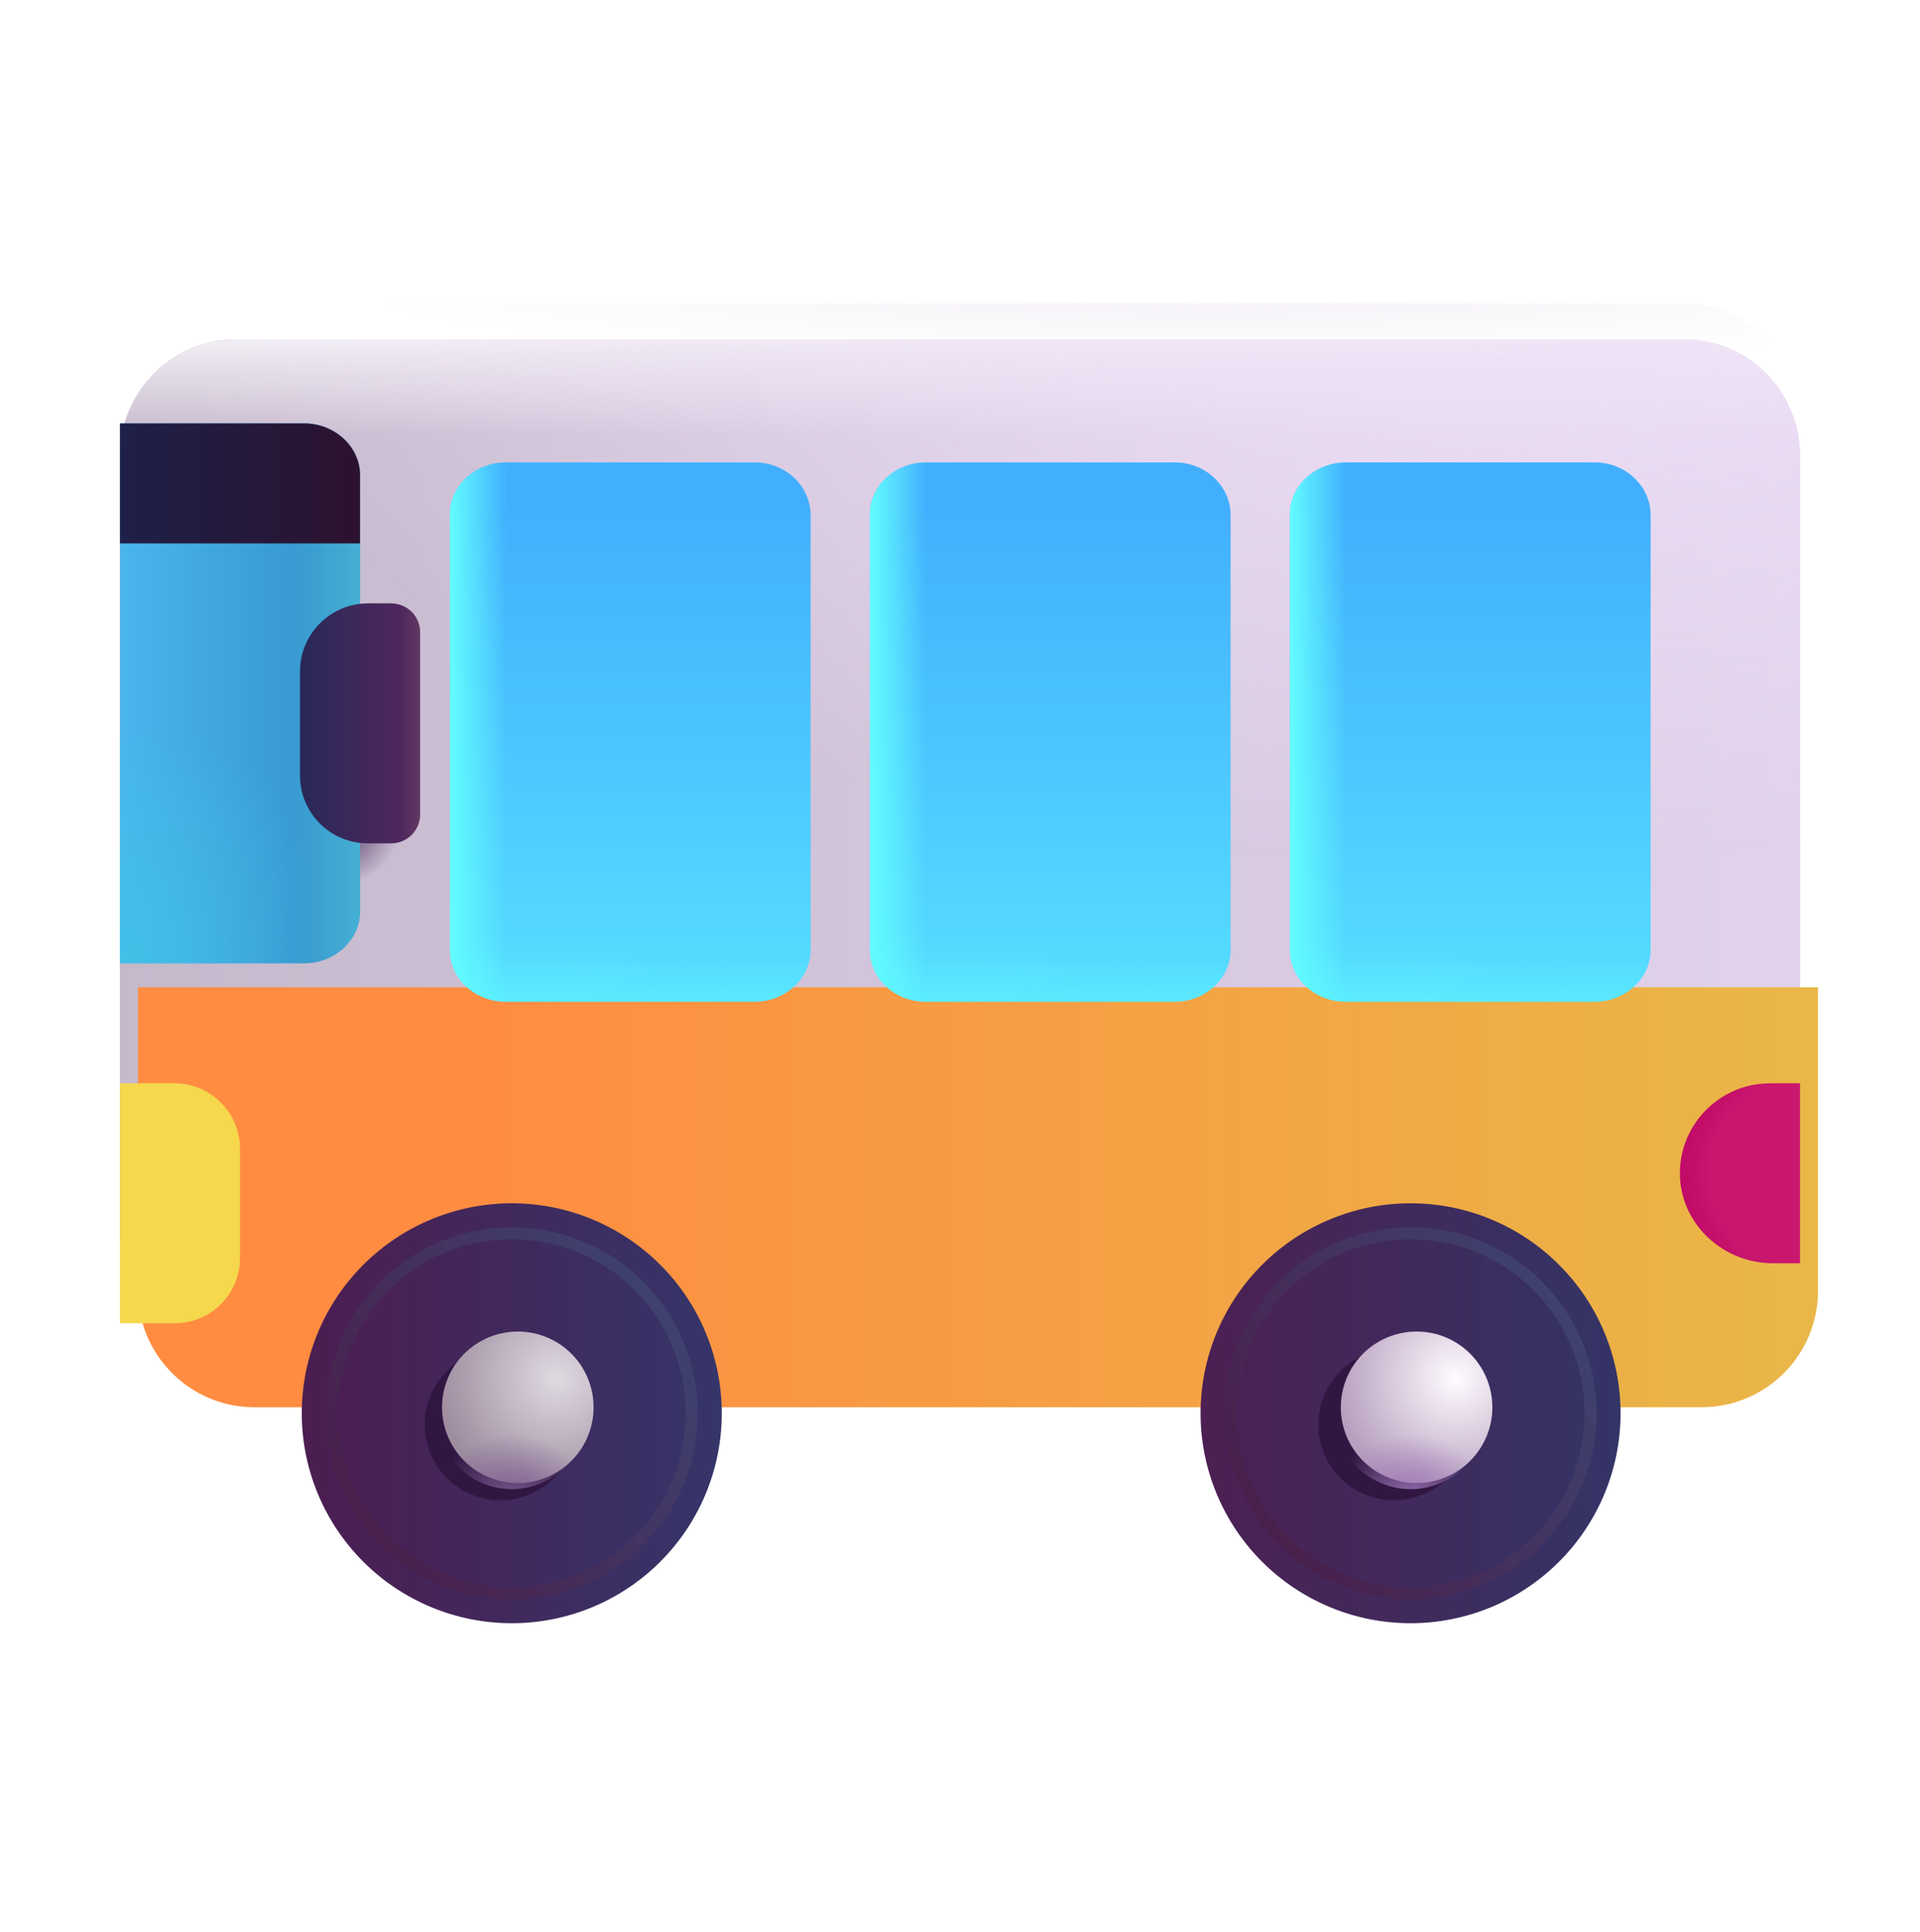
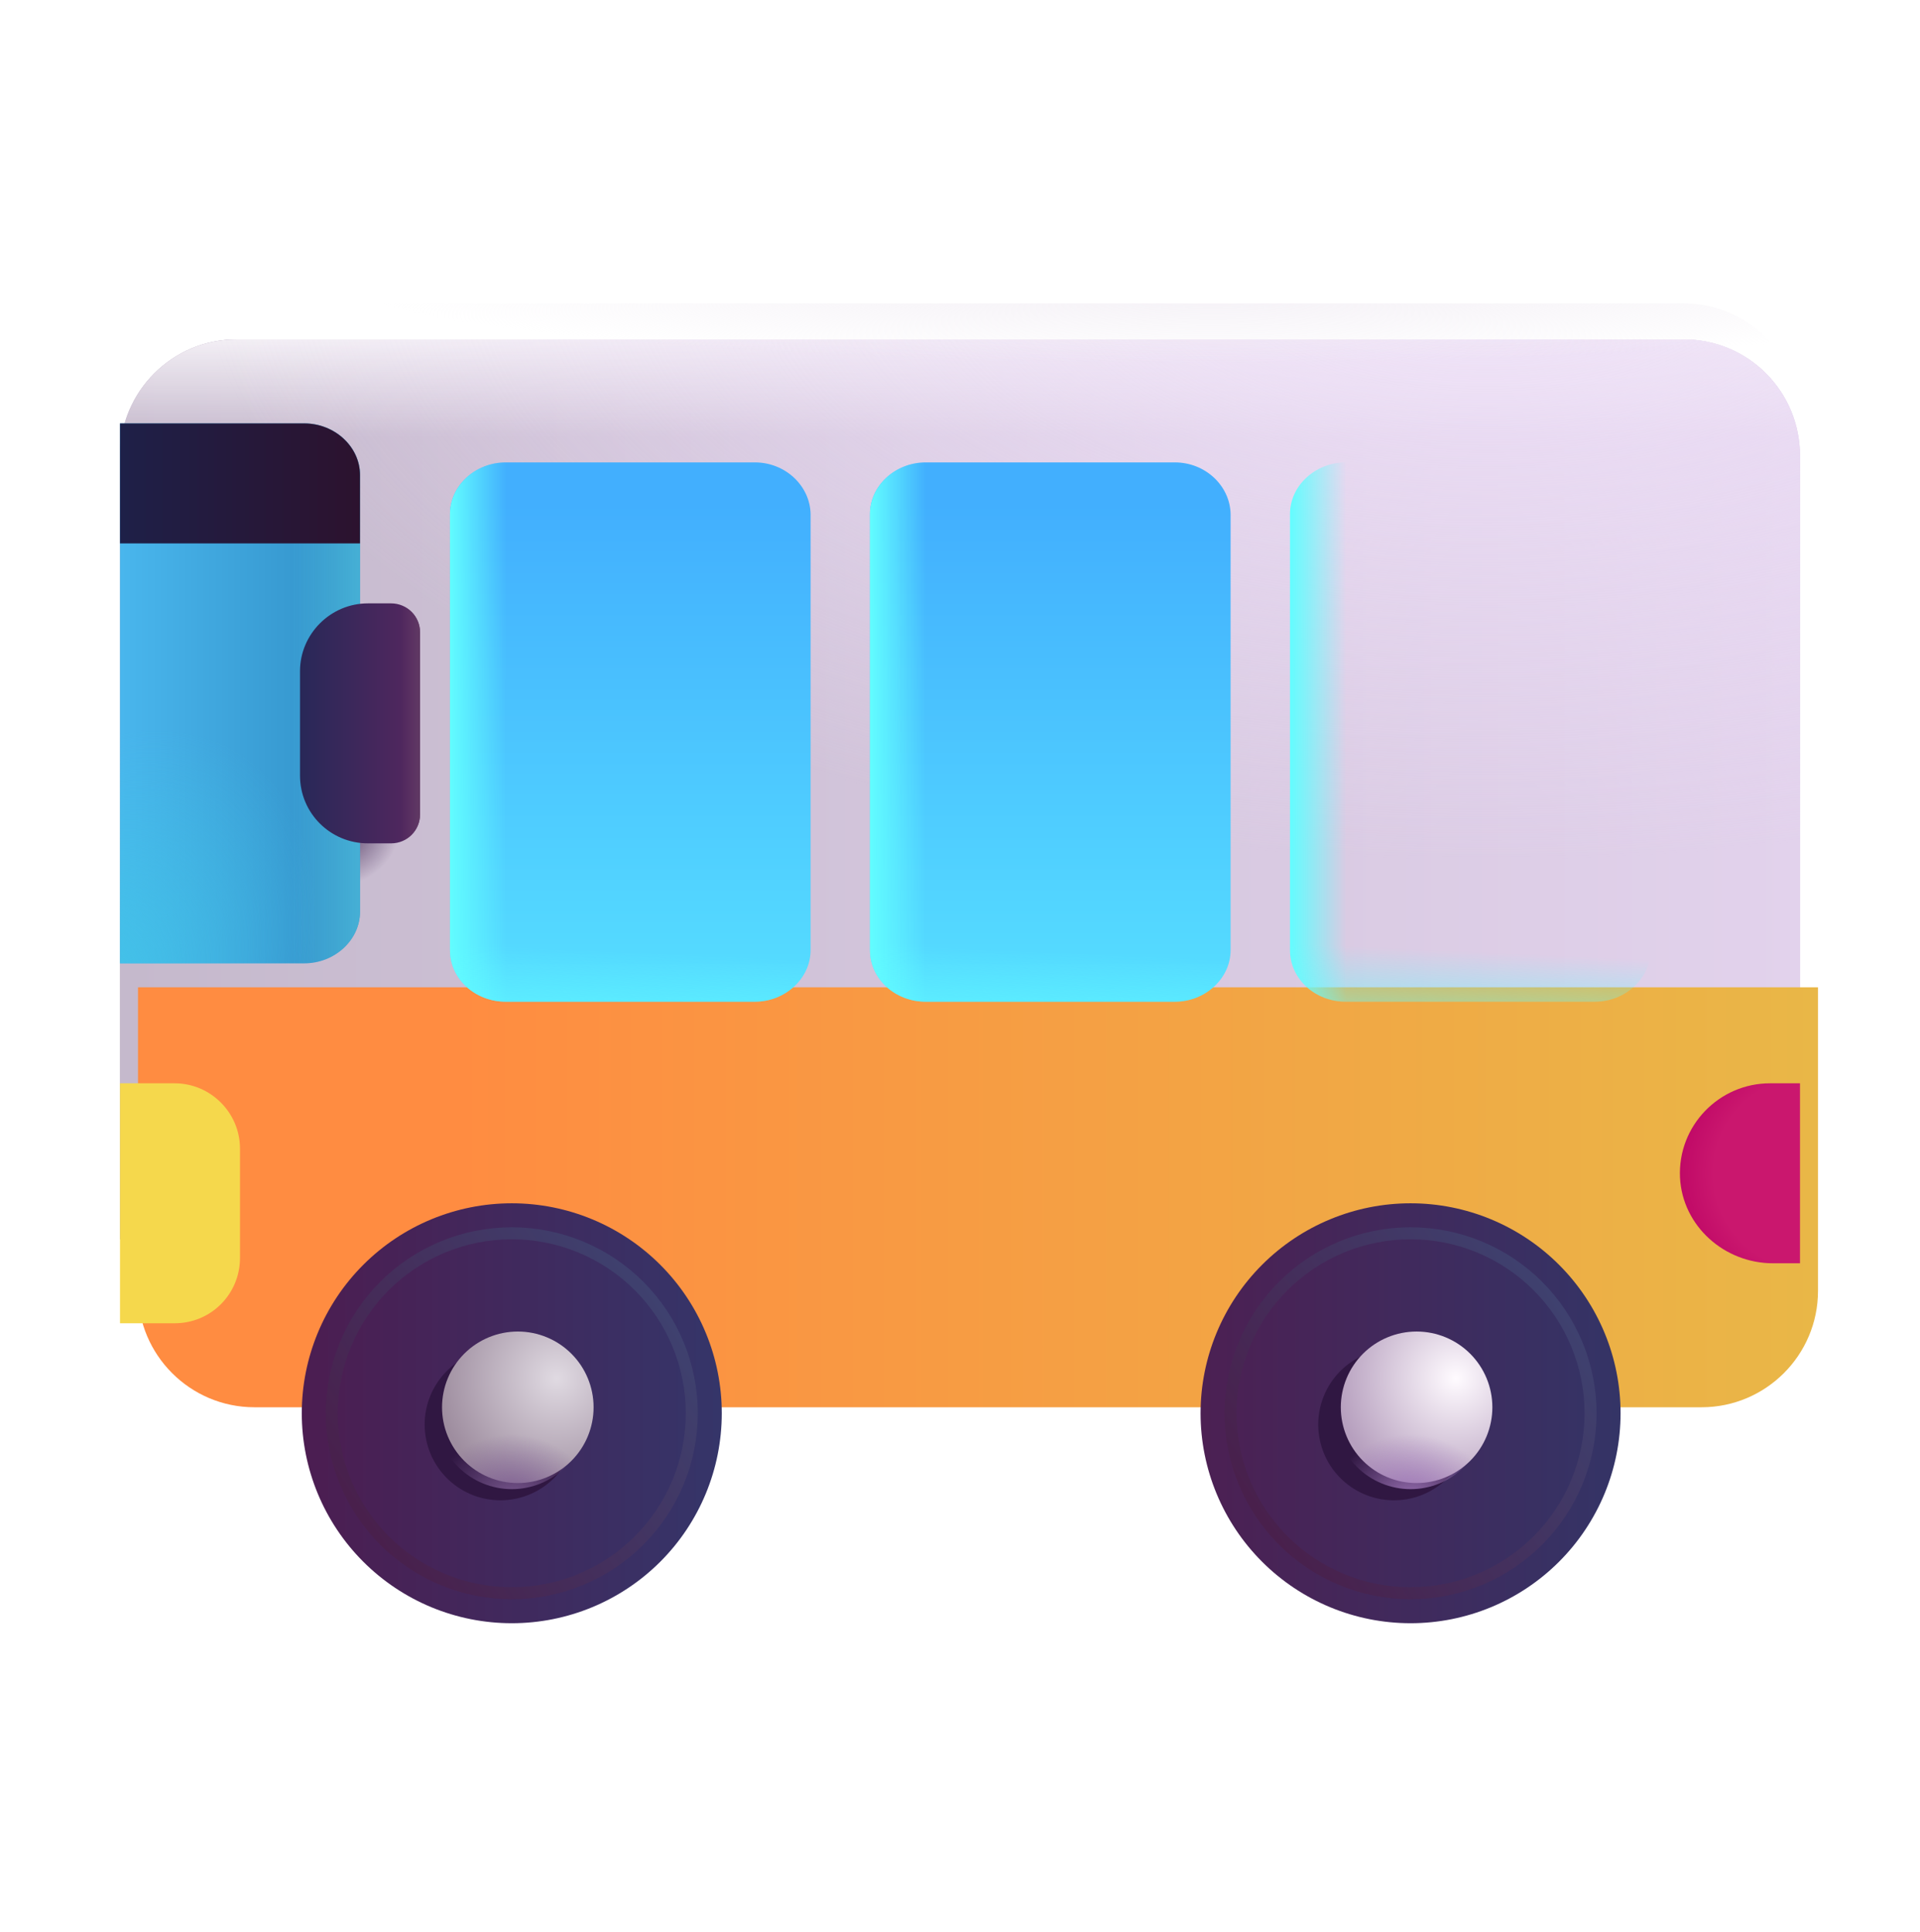
<svg xmlns="http://www.w3.org/2000/svg" width="160" height="161" viewBox="0 0 160 161" fill="none">
  <g filter="url(#filter0_ii_431_51424)">
    <path d="M150 34.989V100.289H10V34.989C10 29.639 14.35 25.289 19.7 25.289H140.3C145.7 25.289 150 29.639 150 34.989Z" fill="url(#paint0_linear_431_51424)" />
  </g>
  <g filter="url(#filter1_ii_431_51424)">
    <path d="M150 34.989V100.289H10V34.989C10 29.639 14.35 25.289 19.7 25.289H140.3C145.7 25.289 150 29.639 150 34.989Z" fill="url(#paint1_linear_431_51424)" />
    <path d="M150 34.989V100.289H10V34.989C10 29.639 14.35 25.289 19.7 25.289H140.3C145.7 25.289 150 29.639 150 34.989Z" fill="url(#paint2_linear_431_51424)" />
    <path d="M150 34.989V100.289H10V34.989C10 29.639 14.35 25.289 19.7 25.289H140.3C145.7 25.289 150 29.639 150 34.989Z" fill="url(#paint3_radial_431_51424)" />
  </g>
  <path d="M150 34.989V100.289H10V34.989C10 29.639 14.35 25.289 19.7 25.289H140.3C145.7 25.289 150 29.639 150 34.989Z" fill="url(#paint4_radial_431_51424)" />
  <path d="M150 34.989V100.289H10V34.989C10 29.639 14.35 25.289 19.7 25.289H140.3C145.7 25.289 150 29.639 150 34.989Z" fill="url(#paint5_radial_431_51424)" />
  <g filter="url(#filter2_i_431_51424)">
    <path d="M150 85.289V110.589C150 115.939 145.65 120.289 140.3 120.289H19.7C14.35 120.289 10 115.939 10 110.589V85.289H150Z" fill="url(#paint6_linear_431_51424)" />
  </g>
  <path d="M30 39.589V75.989C30 78.339 27.9 80.289 25.35 80.289H10V35.289H25.35C27.9 35.289 30 37.239 30 39.589Z" fill="url(#paint7_linear_431_51424)" />
  <path d="M30 39.589V75.989C30 78.339 27.9 80.289 25.35 80.289H10V35.289H25.35C27.9 35.289 30 37.239 30 39.589Z" fill="url(#paint8_linear_431_51424)" />
  <path d="M30 39.589V75.989C30 78.339 27.9 80.289 25.35 80.289H10V35.289H25.35C27.9 35.289 30 37.239 30 39.589Z" fill="url(#paint9_radial_431_51424)" />
  <g filter="url(#filter3_i_431_51424)">
    <path d="M65.4 35.289H44.65C42.1 35.289 40 37.239 40 39.589V75.939C40 78.339 42.1 80.239 44.65 80.239H65.4C67.95 80.239 70.05 78.289 70.05 75.939V39.589C70 37.239 67.95 35.289 65.4 35.289Z" fill="url(#paint10_linear_431_51424)" />
    <path d="M65.4 35.289H44.65C42.1 35.289 40 37.239 40 39.589V75.939C40 78.339 42.1 80.239 44.65 80.239H65.4C67.95 80.239 70.05 78.289 70.05 75.939V39.589C70 37.239 67.95 35.289 65.4 35.289Z" fill="url(#paint11_linear_431_51424)" />
    <path d="M65.4 35.289H44.65C42.1 35.289 40 37.239 40 39.589V75.939C40 78.339 42.1 80.239 44.65 80.239H65.4C67.95 80.239 70.05 78.289 70.05 75.939V39.589C70 37.239 67.95 35.289 65.4 35.289Z" fill="url(#paint12_linear_431_51424)" />
  </g>
  <g filter="url(#filter4_i_431_51424)">
    <path d="M100.4 35.289H79.65C77.1 35.289 75 37.239 75 39.589V75.939C75 78.339 77.1 80.239 79.65 80.239H100.4C102.95 80.239 105.05 78.289 105.05 75.939V39.589C105 37.239 102.95 35.289 100.4 35.289Z" fill="url(#paint13_linear_431_51424)" />
    <path d="M100.4 35.289H79.65C77.1 35.289 75 37.239 75 39.589V75.939C75 78.339 77.1 80.239 79.65 80.239H100.4C102.95 80.239 105.05 78.289 105.05 75.939V39.589C105 37.239 102.95 35.289 100.4 35.289Z" fill="url(#paint14_linear_431_51424)" />
    <path d="M100.4 35.289H79.65C77.1 35.289 75 37.239 75 39.589V75.939C75 78.339 77.1 80.239 79.65 80.239H100.4C102.95 80.239 105.05 78.289 105.05 75.939V39.589C105 37.239 102.95 35.289 100.4 35.289Z" fill="url(#paint15_linear_431_51424)" />
  </g>
  <g filter="url(#filter5_i_431_51424)">
-     <path d="M135.4 35.289H114.65C112.1 35.289 110 37.239 110 39.589V75.939C110 78.339 112.1 80.239 114.65 80.239H135.4C137.95 80.239 140.05 78.289 140.05 75.939V39.589C140 37.239 137.95 35.289 135.4 35.289Z" fill="url(#paint16_linear_431_51424)" />
    <path d="M135.4 35.289H114.65C112.1 35.289 110 37.239 110 39.589V75.939C110 78.339 112.1 80.239 114.65 80.239H135.4C137.95 80.239 140.05 78.289 140.05 75.939V39.589C140 37.239 137.95 35.289 135.4 35.289Z" fill="url(#paint17_linear_431_51424)" />
    <path d="M135.4 35.289H114.65C112.1 35.289 110 37.239 110 39.589V75.939C110 78.339 112.1 80.239 114.65 80.239H135.4C137.95 80.239 140.05 78.289 140.05 75.939V39.589C140 37.239 137.95 35.289 135.4 35.289Z" fill="url(#paint18_linear_431_51424)" />
  </g>
  <g filter="url(#filter6_i_431_51424)">
    <path d="M30.65 70.289H32.6C33.95 70.289 35 69.189 35 67.889V52.689C35 52.053 34.747 51.442 34.297 50.992C33.847 50.542 33.236 50.289 32.6 50.289H30.65C27.55 50.289 25 52.839 25 55.939V64.639C25 67.789 27.55 70.289 30.65 70.289Z" fill="url(#paint19_linear_431_51424)" />
    <path d="M30.65 70.289H32.6C33.95 70.289 35 69.189 35 67.889V52.689C35 52.053 34.747 51.442 34.297 50.992C33.847 50.542 33.236 50.289 32.6 50.289H30.65C27.55 50.289 25 52.839 25 55.939V64.639C25 67.789 27.55 70.289 30.65 70.289Z" fill="url(#paint20_linear_431_51424)" />
  </g>
  <path d="M25.35 35.289H10V45.289H30V39.589C30 37.239 27.9 35.289 25.35 35.289Z" fill="url(#paint21_linear_431_51424)" />
  <path d="M150 90.289H147.5C143.25 90.289 139.8 93.839 140 98.139C140.2 102.189 143.7 105.289 147.75 105.289H150V90.289Z" fill="url(#paint22_radial_431_51424)" />
  <path d="M14.55 110.289H10V90.289H14.55C17.55 90.289 20 92.739 20 95.739V104.839C20 107.839 17.6 110.289 14.55 110.289Z" fill="#F5D84C" />
  <g filter="url(#filter7_i_431_51424)">
    <path d="M42.648 135.289C47.29 135.289 51.741 133.445 55.023 130.163C58.305 126.882 60.148 122.43 60.148 117.789C60.148 113.148 58.305 108.697 55.023 105.415C51.741 102.133 47.29 100.289 42.648 100.289C38.007 100.289 33.556 102.133 30.274 105.415C26.992 108.697 25.148 113.148 25.148 117.789C25.148 122.43 26.992 126.882 30.274 130.163C33.556 133.445 38.007 135.289 42.648 135.289Z" fill="url(#paint23_linear_431_51424)" />
  </g>
  <g filter="url(#filter8_f_431_51424)">
    <path d="M41.524 125.042C42.368 125.065 43.208 124.92 43.995 124.613C44.781 124.307 45.498 123.845 46.104 123.257C46.709 122.668 47.19 121.964 47.519 121.187C47.847 120.409 48.017 119.573 48.017 118.729C48.017 117.885 47.847 117.049 47.519 116.271C47.19 115.494 46.709 114.79 46.104 114.201C45.498 113.613 44.781 113.152 43.995 112.845C43.208 112.539 42.368 112.393 41.524 112.417C39.881 112.463 38.32 113.148 37.174 114.327C36.028 115.506 35.387 117.085 35.387 118.729C35.387 120.373 36.028 121.952 37.174 123.131C38.32 124.31 39.881 124.995 41.524 125.042Z" fill="#301742" />
  </g>
  <g filter="url(#filter9_f_431_51424)">
    <path d="M42.648 132.789C44.618 132.789 46.569 132.401 48.389 131.647C50.209 130.893 51.862 129.789 53.255 128.396C54.648 127.003 55.753 125.349 56.507 123.529C57.26 121.709 57.648 119.759 57.648 117.789C57.648 115.819 57.26 113.869 56.507 112.049C55.753 110.229 54.648 108.575 53.255 107.182C51.862 105.79 50.209 104.685 48.389 103.931C46.569 103.177 44.618 102.789 42.648 102.789C38.67 102.789 34.855 104.369 32.042 107.182C29.229 109.996 27.648 113.811 27.648 117.789C27.648 121.767 29.229 125.583 32.042 128.396C34.855 131.209 38.67 132.789 42.648 132.789Z" stroke="url(#paint24_linear_431_51424)" />
  </g>
  <g filter="url(#filter10_i_431_51424)">
    <path d="M42.651 124.107C44.326 124.107 45.932 123.441 47.116 122.257C48.301 121.073 48.966 119.466 48.966 117.792C48.966 116.117 48.301 114.51 47.116 113.326C45.932 112.142 44.326 111.477 42.651 111.477C40.976 111.477 39.37 112.142 38.186 113.326C37.001 114.51 36.336 116.117 36.336 117.792C36.336 119.466 37.001 121.073 38.186 122.257C39.37 123.441 40.976 124.107 42.651 124.107Z" fill="url(#paint25_radial_431_51424)" />
  </g>
  <path d="M42.651 124.114C44.326 124.114 45.932 123.449 47.116 122.265C48.301 121.08 48.966 119.474 48.966 117.799C48.966 116.125 48.301 114.518 47.116 113.334C45.932 112.15 44.326 111.484 42.651 111.484C40.976 111.484 39.37 112.15 38.186 113.334C37.001 114.518 36.336 116.125 36.336 117.799C36.336 119.474 37.001 121.08 38.186 122.265C39.37 123.449 40.976 124.114 42.651 124.114Z" fill="url(#paint26_radial_431_51424)" />
  <g filter="url(#filter11_i_431_51424)">
    <path d="M117.547 135.289C122.188 135.289 126.639 133.445 129.921 130.163C133.203 126.882 135.047 122.43 135.047 117.789C135.047 113.148 133.203 108.697 129.921 105.415C126.639 102.133 122.188 100.289 117.547 100.289C112.906 100.289 108.454 102.133 105.173 105.415C101.891 108.697 100.047 113.148 100.047 117.789C100.047 122.43 101.891 126.882 105.173 130.163C108.454 133.445 112.906 135.289 117.547 135.289Z" fill="url(#paint27_linear_431_51424)" />
  </g>
  <g filter="url(#filter12_f_431_51424)">
    <path d="M115.989 125.042C116.833 125.065 117.673 124.92 118.46 124.613C119.246 124.307 119.963 123.845 120.569 123.257C121.174 122.668 121.655 121.964 121.984 121.187C122.312 120.409 122.482 119.573 122.482 118.729C122.482 117.885 122.312 117.049 121.984 116.271C121.655 115.494 121.174 114.79 120.569 114.201C119.963 113.613 119.246 113.152 118.46 112.845C117.673 112.539 116.833 112.393 115.989 112.417C114.345 112.463 112.785 113.148 111.639 114.327C110.493 115.506 109.852 117.085 109.852 118.729C109.852 120.373 110.493 121.952 111.639 123.131C112.785 124.31 114.345 124.995 115.989 125.042Z" fill="#301742" />
  </g>
  <g filter="url(#filter13_i_431_51424)">
    <path d="M117.549 124.107C119.224 124.107 120.83 123.441 122.015 122.257C123.199 121.073 123.864 119.466 123.864 117.792C123.864 116.117 123.199 114.51 122.015 113.326C120.83 112.142 119.224 111.477 117.549 111.477C115.875 111.477 114.268 112.142 113.084 113.326C111.9 114.51 111.234 116.117 111.234 117.792C111.234 119.466 111.9 121.073 113.084 122.257C114.268 123.441 115.875 124.107 117.549 124.107Z" fill="url(#paint28_radial_431_51424)" />
  </g>
  <path d="M117.549 124.114C119.224 124.114 120.83 123.449 122.015 122.265C123.199 121.08 123.864 119.474 123.864 117.799C123.864 116.125 123.199 114.518 122.015 113.334C120.83 112.15 119.224 111.484 117.549 111.484C115.875 111.484 114.268 112.15 113.084 113.334C111.9 114.518 111.234 116.125 111.234 117.799C111.234 119.474 111.9 121.08 113.084 122.265C114.268 123.449 115.875 124.114 117.549 124.114Z" fill="url(#paint29_radial_431_51424)" />
  <g filter="url(#filter14_f_431_51424)">
    <path d="M117.547 132.789C119.517 132.789 121.467 132.401 123.287 131.647C125.107 130.893 126.761 129.789 128.153 128.396C129.546 127.003 130.651 125.349 131.405 123.529C132.159 121.709 132.547 119.759 132.547 117.789C132.547 115.819 132.159 113.869 131.405 112.049C130.651 110.229 129.546 108.575 128.153 107.182C126.761 105.79 125.107 104.685 123.287 103.931C121.467 103.177 119.517 102.789 117.547 102.789C113.569 102.789 109.753 104.369 106.94 107.182C104.127 109.996 102.547 113.811 102.547 117.789C102.547 121.767 104.127 125.583 106.94 128.396C109.753 131.209 113.569 132.789 117.547 132.789Z" stroke="url(#paint30_linear_431_51424)" />
  </g>
  <defs>
    <filter id="filter0_ii_431_51424" x="7" y="25.289" width="146" height="78" filterUnits="userSpaceOnUse" color-interpolation-filters="sRGB">
      <feFlood flood-opacity="0" result="BackgroundImageFix" />
      <feBlend mode="normal" in="SourceGraphic" in2="BackgroundImageFix" result="shape" />
      <feColorMatrix in="SourceAlpha" type="matrix" values="0 0 0 0 0 0 0 0 0 0 0 0 0 0 0 0 0 0 127 0" result="hardAlpha" />
      <feOffset dx="-3" dy="3" />
      <feGaussianBlur stdDeviation="3.125" />
      <feComposite in2="hardAlpha" operator="arithmetic" k2="-1" k3="1" />
      <feColorMatrix type="matrix" values="0 0 0 0 0.992 0 0 0 0 0.961 0 0 0 0 1 0 0 0 1 0" />
      <feBlend mode="normal" in2="shape" result="effect1_innerShadow_431_51424" />
      <feColorMatrix in="SourceAlpha" type="matrix" values="0 0 0 0 0 0 0 0 0 0 0 0 0 0 0 0 0 0 127 0" result="hardAlpha" />
      <feOffset dx="3" />
      <feGaussianBlur stdDeviation="3.125" />
      <feComposite in2="hardAlpha" operator="arithmetic" k2="-1" k3="1" />
      <feColorMatrix type="matrix" values="0 0 0 0 0.659 0 0 0 0 0.608 0 0 0 0 0.647 0 0 0 1 0" />
      <feBlend mode="normal" in2="effect1_innerShadow_431_51424" result="effect2_innerShadow_431_51424" />
    </filter>
    <filter id="filter1_ii_431_51424" x="7" y="25.289" width="146" height="78" filterUnits="userSpaceOnUse" color-interpolation-filters="sRGB">
      <feFlood flood-opacity="0" result="BackgroundImageFix" />
      <feBlend mode="normal" in="SourceGraphic" in2="BackgroundImageFix" result="shape" />
      <feColorMatrix in="SourceAlpha" type="matrix" values="0 0 0 0 0 0 0 0 0 0 0 0 0 0 0 0 0 0 127 0" result="hardAlpha" />
      <feOffset dx="-3" dy="3" />
      <feGaussianBlur stdDeviation="3.125" />
      <feComposite in2="hardAlpha" operator="arithmetic" k2="-1" k3="1" />
      <feColorMatrix type="matrix" values="0 0 0 0 0.992 0 0 0 0 0.961 0 0 0 0 1 0 0 0 1 0" />
      <feBlend mode="normal" in2="shape" result="effect1_innerShadow_431_51424" />
      <feColorMatrix in="SourceAlpha" type="matrix" values="0 0 0 0 0 0 0 0 0 0 0 0 0 0 0 0 0 0 127 0" result="hardAlpha" />
      <feOffset dx="3" />
      <feGaussianBlur stdDeviation="3.125" />
      <feComposite in2="hardAlpha" operator="arithmetic" k2="-1" k3="1" />
      <feColorMatrix type="matrix" values="0 0 0 0 0.659 0 0 0 0 0.608 0 0 0 0 0.647 0 0 0 1 0" />
      <feBlend mode="normal" in2="effect1_innerShadow_431_51424" result="effect2_innerShadow_431_51424" />
    </filter>
    <filter id="filter2_i_431_51424" x="10" y="82.289" width="141.5" height="38" filterUnits="userSpaceOnUse" color-interpolation-filters="sRGB">
      <feFlood flood-opacity="0" result="BackgroundImageFix" />
      <feBlend mode="normal" in="SourceGraphic" in2="BackgroundImageFix" result="shape" />
      <feColorMatrix in="SourceAlpha" type="matrix" values="0 0 0 0 0 0 0 0 0 0 0 0 0 0 0 0 0 0 127 0" result="hardAlpha" />
      <feOffset dx="1.5" dy="-3" />
      <feGaussianBlur stdDeviation="3" />
      <feComposite in2="hardAlpha" operator="arithmetic" k2="-1" k3="1" />
      <feColorMatrix type="matrix" values="0 0 0 0 0.765 0 0 0 0 0.384 0 0 0 0 0.325 0 0 0 1 0" />
      <feBlend mode="normal" in2="shape" result="effect1_innerShadow_431_51424" />
    </filter>
    <filter id="filter3_i_431_51424" x="37.5" y="35.289" width="32.55" height="48.199" filterUnits="userSpaceOnUse" color-interpolation-filters="sRGB">
      <feFlood flood-opacity="0" result="BackgroundImageFix" />
      <feBlend mode="normal" in="SourceGraphic" in2="BackgroundImageFix" result="shape" />
      <feColorMatrix in="SourceAlpha" type="matrix" values="0 0 0 0 0 0 0 0 0 0 0 0 0 0 0 0 0 0 127 0" result="hardAlpha" />
      <feOffset dx="-2.5" dy="3.25" />
      <feGaussianBlur stdDeviation="3.75" />
      <feComposite in2="hardAlpha" operator="arithmetic" k2="-1" k3="1" />
      <feColorMatrix type="matrix" values="0 0 0 0 0.098 0 0 0 0 0.498 0 0 0 0 0.878 0 0 0 1 0" />
      <feBlend mode="normal" in2="shape" result="effect1_innerShadow_431_51424" />
    </filter>
    <filter id="filter4_i_431_51424" x="72.5" y="35.289" width="32.55" height="48.199" filterUnits="userSpaceOnUse" color-interpolation-filters="sRGB">
      <feFlood flood-opacity="0" result="BackgroundImageFix" />
      <feBlend mode="normal" in="SourceGraphic" in2="BackgroundImageFix" result="shape" />
      <feColorMatrix in="SourceAlpha" type="matrix" values="0 0 0 0 0 0 0 0 0 0 0 0 0 0 0 0 0 0 127 0" result="hardAlpha" />
      <feOffset dx="-2.5" dy="3.25" />
      <feGaussianBlur stdDeviation="3.75" />
      <feComposite in2="hardAlpha" operator="arithmetic" k2="-1" k3="1" />
      <feColorMatrix type="matrix" values="0 0 0 0 0.098 0 0 0 0 0.498 0 0 0 0 0.878 0 0 0 1 0" />
      <feBlend mode="normal" in2="shape" result="effect1_innerShadow_431_51424" />
    </filter>
    <filter id="filter5_i_431_51424" x="107.5" y="35.289" width="32.55" height="48.199" filterUnits="userSpaceOnUse" color-interpolation-filters="sRGB">
      <feFlood flood-opacity="0" result="BackgroundImageFix" />
      <feBlend mode="normal" in="SourceGraphic" in2="BackgroundImageFix" result="shape" />
      <feColorMatrix in="SourceAlpha" type="matrix" values="0 0 0 0 0 0 0 0 0 0 0 0 0 0 0 0 0 0 127 0" result="hardAlpha" />
      <feOffset dx="-2.5" dy="3.25" />
      <feGaussianBlur stdDeviation="3.75" />
      <feComposite in2="hardAlpha" operator="arithmetic" k2="-1" k3="1" />
      <feColorMatrix type="matrix" values="0 0 0 0 0.098 0 0 0 0 0.498 0 0 0 0 0.878 0 0 0 1 0" />
      <feBlend mode="normal" in2="shape" result="effect1_innerShadow_431_51424" />
    </filter>
    <filter id="filter6_i_431_51424" x="25" y="50.289" width="10" height="20" filterUnits="userSpaceOnUse" color-interpolation-filters="sRGB">
      <feFlood flood-opacity="0" result="BackgroundImageFix" />
      <feBlend mode="normal" in="SourceGraphic" in2="BackgroundImageFix" result="shape" />
      <feColorMatrix in="SourceAlpha" type="matrix" values="0 0 0 0 0 0 0 0 0 0 0 0 0 0 0 0 0 0 127 0" result="hardAlpha" />
      <feOffset />
      <feGaussianBlur stdDeviation="0.5" />
      <feComposite in2="hardAlpha" operator="arithmetic" k2="-1" k3="1" />
      <feColorMatrix type="matrix" values="0 0 0 0 0.157 0 0 0 0 0.141 0 0 0 0 0.31 0 0 0 1 0" />
      <feBlend mode="normal" in2="shape" result="effect1_innerShadow_431_51424" />
    </filter>
    <filter id="filter7_i_431_51424" x="25.148" y="100.289" width="35" height="35" filterUnits="userSpaceOnUse" color-interpolation-filters="sRGB">
      <feFlood flood-opacity="0" result="BackgroundImageFix" />
      <feBlend mode="normal" in="SourceGraphic" in2="BackgroundImageFix" result="shape" />
      <feColorMatrix in="SourceAlpha" type="matrix" values="0 0 0 0 0 0 0 0 0 0 0 0 0 0 0 0 0 0 127 0" result="hardAlpha" />
      <feOffset />
      <feGaussianBlur stdDeviation="2.5" />
      <feComposite in2="hardAlpha" operator="arithmetic" k2="-1" k3="1" />
      <feColorMatrix type="matrix" values="0 0 0 0 0.247 0 0 0 0 0.145 0 0 0 0 0.302 0 0 0 1 0" />
      <feBlend mode="normal" in2="shape" result="effect1_innerShadow_431_51424" />
    </filter>
    <filter id="filter8_f_431_51424" x="33.387" y="110.414" width="16.63" height="16.629" filterUnits="userSpaceOnUse" color-interpolation-filters="sRGB">
      <feFlood flood-opacity="0" result="BackgroundImageFix" />
      <feBlend mode="normal" in="SourceGraphic" in2="BackgroundImageFix" result="shape" />
      <feGaussianBlur stdDeviation="1" result="effect1_foregroundBlur_431_51424" />
    </filter>
    <filter id="filter9_f_431_51424" x="25.148" y="100.289" width="35" height="35" filterUnits="userSpaceOnUse" color-interpolation-filters="sRGB">
      <feFlood flood-opacity="0" result="BackgroundImageFix" />
      <feBlend mode="normal" in="SourceGraphic" in2="BackgroundImageFix" result="shape" />
      <feGaussianBlur stdDeviation="1" result="effect1_foregroundBlur_431_51424" />
    </filter>
    <filter id="filter10_i_431_51424" x="36.336" y="110.977" width="13.13" height="13.129" filterUnits="userSpaceOnUse" color-interpolation-filters="sRGB">
      <feFlood flood-opacity="0" result="BackgroundImageFix" />
      <feBlend mode="normal" in="SourceGraphic" in2="BackgroundImageFix" result="shape" />
      <feColorMatrix in="SourceAlpha" type="matrix" values="0 0 0 0 0 0 0 0 0 0 0 0 0 0 0 0 0 0 127 0" result="hardAlpha" />
      <feOffset dx="0.5" dy="-0.5" />
      <feGaussianBlur stdDeviation="1.25" />
      <feComposite in2="hardAlpha" operator="arithmetic" k2="-1" k3="1" />
      <feColorMatrix type="matrix" values="0 0 0 0 0.612 0 0 0 0 0.592 0 0 0 0 0.631 0 0 0 1 0" />
      <feBlend mode="normal" in2="shape" result="effect1_innerShadow_431_51424" />
    </filter>
    <filter id="filter11_i_431_51424" x="100.047" y="100.289" width="35" height="35" filterUnits="userSpaceOnUse" color-interpolation-filters="sRGB">
      <feFlood flood-opacity="0" result="BackgroundImageFix" />
      <feBlend mode="normal" in="SourceGraphic" in2="BackgroundImageFix" result="shape" />
      <feColorMatrix in="SourceAlpha" type="matrix" values="0 0 0 0 0 0 0 0 0 0 0 0 0 0 0 0 0 0 127 0" result="hardAlpha" />
      <feOffset />
      <feGaussianBlur stdDeviation="2.5" />
      <feComposite in2="hardAlpha" operator="arithmetic" k2="-1" k3="1" />
      <feColorMatrix type="matrix" values="0 0 0 0 0.204 0 0 0 0 0.098 0 0 0 0 0.329 0 0 0 1 0" />
      <feBlend mode="normal" in2="shape" result="effect1_innerShadow_431_51424" />
    </filter>
    <filter id="filter12_f_431_51424" x="107.852" y="110.414" width="16.63" height="16.629" filterUnits="userSpaceOnUse" color-interpolation-filters="sRGB">
      <feFlood flood-opacity="0" result="BackgroundImageFix" />
      <feBlend mode="normal" in="SourceGraphic" in2="BackgroundImageFix" result="shape" />
      <feGaussianBlur stdDeviation="1" result="effect1_foregroundBlur_431_51424" />
    </filter>
    <filter id="filter13_i_431_51424" x="111.234" y="110.977" width="13.13" height="13.129" filterUnits="userSpaceOnUse" color-interpolation-filters="sRGB">
      <feFlood flood-opacity="0" result="BackgroundImageFix" />
      <feBlend mode="normal" in="SourceGraphic" in2="BackgroundImageFix" result="shape" />
      <feColorMatrix in="SourceAlpha" type="matrix" values="0 0 0 0 0 0 0 0 0 0 0 0 0 0 0 0 0 0 127 0" result="hardAlpha" />
      <feOffset dx="0.5" dy="-0.5" />
      <feGaussianBlur stdDeviation="1.25" />
      <feComposite in2="hardAlpha" operator="arithmetic" k2="-1" k3="1" />
      <feColorMatrix type="matrix" values="0 0 0 0 0.596 0 0 0 0 0.565 0 0 0 0 0.6 0 0 0 1 0" />
      <feBlend mode="normal" in2="shape" result="effect1_innerShadow_431_51424" />
    </filter>
    <filter id="filter14_f_431_51424" x="100.047" y="100.289" width="35" height="35" filterUnits="userSpaceOnUse" color-interpolation-filters="sRGB">
      <feFlood flood-opacity="0" result="BackgroundImageFix" />
      <feBlend mode="normal" in="SourceGraphic" in2="BackgroundImageFix" result="shape" />
      <feGaussianBlur stdDeviation="1" result="effect1_foregroundBlur_431_51424" />
    </filter>
    <linearGradient id="paint0_linear_431_51424" x1="10.025" y1="62.799" x2="150.025" y2="62.799" gradientUnits="userSpaceOnUse">
      <stop stop-color="#C5B9CC" />
      <stop offset="1" stop-color="#E2D2EC" />
    </linearGradient>
    <linearGradient id="paint1_linear_431_51424" x1="10.025" y1="62.799" x2="150.025" y2="62.799" gradientUnits="userSpaceOnUse">
      <stop stop-color="#C5B9CC" />
      <stop offset="1" stop-color="#E2D2EC" />
    </linearGradient>
    <linearGradient id="paint2_linear_431_51424" x1="80" y1="25.289" x2="80" y2="33.414" gradientUnits="userSpaceOnUse">
      <stop stop-color="#F3EFF5" />
      <stop offset="1" stop-color="#F3EFF5" stop-opacity="0" />
    </linearGradient>
    <radialGradient id="paint3_radial_431_51424" cx="0" cy="0" r="1" gradientUnits="userSpaceOnUse" gradientTransform="translate(123.75 18.724) rotate(90) scale(50 107.188)">
      <stop stop-color="#EEE0F7" />
      <stop offset="1" stop-color="#EEE0F7" stop-opacity="0" />
    </radialGradient>
    <radialGradient id="paint4_radial_431_51424" cx="0" cy="0" r="1" gradientUnits="userSpaceOnUse" gradientTransform="translate(100.94 23.414) rotate(90) scale(6.875 71.875)">
      <stop stop-color="#F3EFF5" />
      <stop offset="1" stop-color="#F3EFF5" stop-opacity="0" />
    </radialGradient>
    <radialGradient id="paint5_radial_431_51424" cx="0" cy="0" r="1" gradientUnits="userSpaceOnUse" gradientTransform="translate(28.84 69.829) rotate(58.736) scale(3.782 4.628)">
      <stop offset="0.208" stop-color="#7C688A" />
      <stop offset="1" stop-color="#7C688A" stop-opacity="0" />
    </radialGradient>
    <linearGradient id="paint6_linear_431_51424" x1="36.565" y1="102.799" x2="150.025" y2="102.799" gradientUnits="userSpaceOnUse">
      <stop stop-color="#FF8C41" />
      <stop offset="1" stop-color="#E9B747" />
    </linearGradient>
    <linearGradient id="paint7_linear_431_51424" x1="10.025" y1="57.799" x2="30.025" y2="57.799" gradientUnits="userSpaceOnUse">
      <stop stop-color="#49B6ED" />
      <stop offset="1" stop-color="#318FC6" />
    </linearGradient>
    <linearGradient id="paint8_linear_431_51424" x1="31.435" y1="64.284" x2="24.28" y2="64.284" gradientUnits="userSpaceOnUse">
      <stop stop-color="#4BB8D9" />
      <stop offset="1" stop-color="#4BB8D9" stop-opacity="0" />
    </linearGradient>
    <radialGradient id="paint9_radial_431_51424" cx="0" cy="0" r="1" gradientUnits="userSpaceOnUse" gradientTransform="translate(6.035 84.839) rotate(-57.791) scale(26.199 17.527)">
      <stop stop-color="#41C4E7" />
      <stop offset="1" stop-color="#41C4E7" stop-opacity="0" />
    </radialGradient>
    <linearGradient id="paint10_linear_431_51424" x1="58.125" y1="38.729" x2="58.125" y2="80.239" gradientUnits="userSpaceOnUse">
      <stop stop-color="#42AFFE" />
      <stop offset="1" stop-color="#56DEFF" />
    </linearGradient>
    <linearGradient id="paint11_linear_431_51424" x1="40" y1="76.229" x2="44.69" y2="76.229" gradientUnits="userSpaceOnUse">
      <stop stop-color="#62FDFF" />
      <stop offset="1" stop-color="#62FDFF" stop-opacity="0" />
    </linearGradient>
    <linearGradient id="paint12_linear_431_51424" x1="44.69" y1="85.914" x2="45.155" y2="75.604" gradientUnits="userSpaceOnUse">
      <stop stop-color="#62FDFF" />
      <stop offset="1" stop-color="#62FDFF" stop-opacity="0" />
    </linearGradient>
    <linearGradient id="paint13_linear_431_51424" x1="93.125" y1="38.729" x2="93.125" y2="80.239" gradientUnits="userSpaceOnUse">
      <stop stop-color="#42AFFE" />
      <stop offset="1" stop-color="#56DEFF" />
    </linearGradient>
    <linearGradient id="paint14_linear_431_51424" x1="75" y1="76.229" x2="79.69" y2="76.229" gradientUnits="userSpaceOnUse">
      <stop stop-color="#62FDFF" />
      <stop offset="1" stop-color="#62FDFF" stop-opacity="0" />
    </linearGradient>
    <linearGradient id="paint15_linear_431_51424" x1="79.69" y1="85.914" x2="80.155" y2="75.604" gradientUnits="userSpaceOnUse">
      <stop stop-color="#62FDFF" />
      <stop offset="1" stop-color="#62FDFF" stop-opacity="0" />
    </linearGradient>
    <linearGradient id="paint16_linear_431_51424" x1="128.125" y1="38.729" x2="128.125" y2="80.239" gradientUnits="userSpaceOnUse">
      <stop stop-color="#42AFFE" />
      <stop offset="1" stop-color="#56DEFF" />
    </linearGradient>
    <linearGradient id="paint17_linear_431_51424" x1="110" y1="76.229" x2="114.69" y2="76.229" gradientUnits="userSpaceOnUse">
      <stop stop-color="#62FDFF" />
      <stop offset="1" stop-color="#62FDFF" stop-opacity="0" />
    </linearGradient>
    <linearGradient id="paint18_linear_431_51424" x1="114.69" y1="85.914" x2="115.155" y2="75.604" gradientUnits="userSpaceOnUse">
      <stop stop-color="#62FDFF" />
      <stop offset="1" stop-color="#62FDFF" stop-opacity="0" />
    </linearGradient>
    <linearGradient id="paint19_linear_431_51424" x1="25.025" y1="60.299" x2="35.025" y2="60.299" gradientUnits="userSpaceOnUse">
      <stop stop-color="#282858" />
      <stop offset="1" stop-color="#56275F" />
    </linearGradient>
    <linearGradient id="paint20_linear_431_51424" x1="35" y1="57.904" x2="33.42" y2="57.904" gradientUnits="userSpaceOnUse">
      <stop stop-color="#603964" />
      <stop offset="1" stop-color="#603964" stop-opacity="0" />
    </linearGradient>
    <linearGradient id="paint21_linear_431_51424" x1="10.025" y1="40.299" x2="30.025" y2="40.299" gradientUnits="userSpaceOnUse">
      <stop stop-color="#1E2048" />
      <stop offset="1" stop-color="#2C122E" />
    </linearGradient>
    <radialGradient id="paint22_radial_431_51424" cx="0" cy="0" r="1" gradientUnits="userSpaceOnUse" gradientTransform="translate(150.78 97.789) rotate(180) scale(12.188)">
      <stop offset="0.654" stop-color="#CA176E" />
      <stop offset="1" stop-color="#BB0263" />
    </radialGradient>
    <linearGradient id="paint23_linear_431_51424" x1="60.148" y1="117.814" x2="25.108" y2="117.814" gradientUnits="userSpaceOnUse">
      <stop stop-color="#353569" />
      <stop offset="1" stop-color="#4C1D51" />
    </linearGradient>
    <linearGradient id="paint24_linear_431_51424" x1="55.523" y1="106.044" x2="27.648" y2="124.374" gradientUnits="userSpaceOnUse">
      <stop stop-color="#3E4371" />
      <stop offset="1" stop-color="#491F4B" />
    </linearGradient>
    <radialGradient id="paint25_radial_431_51424" cx="0" cy="0" r="1" gradientUnits="userSpaceOnUse" gradientTransform="translate(45.907 115.358) rotate(129.657) scale(9.998)">
      <stop stop-color="#E0DAE2" />
      <stop offset="1" stop-color="#9E8D9F" />
    </radialGradient>
    <radialGradient id="paint26_radial_431_51424" cx="0" cy="0" r="1" gradientUnits="userSpaceOnUse" gradientTransform="translate(42.651 125.289) rotate(-90) scale(5.731 6.758)">
      <stop stop-color="#7C5B92" />
      <stop offset="1" stop-color="#7C5B92" stop-opacity="0" />
    </radialGradient>
    <linearGradient id="paint27_linear_431_51424" x1="135.047" y1="117.814" x2="100.007" y2="117.814" gradientUnits="userSpaceOnUse">
      <stop stop-color="#343466" />
      <stop offset="1" stop-color="#4C2053" />
    </linearGradient>
    <radialGradient id="paint28_radial_431_51424" cx="0" cy="0" r="1" gradientUnits="userSpaceOnUse" gradientTransform="translate(120.805 115.358) rotate(129.657) scale(9.998)">
      <stop stop-color="#FFFBFF" />
      <stop offset="1" stop-color="#B69FBE" />
    </radialGradient>
    <radialGradient id="paint29_radial_431_51424" cx="0" cy="0" r="1" gradientUnits="userSpaceOnUse" gradientTransform="translate(117.549 125.289) rotate(-90) scale(5.731 6.758)">
      <stop stop-color="#9C74B6" />
      <stop offset="1" stop-color="#9C74B6" stop-opacity="0" />
    </radialGradient>
    <linearGradient id="paint30_linear_431_51424" x1="130.422" y1="106.044" x2="102.547" y2="124.374" gradientUnits="userSpaceOnUse">
      <stop stop-color="#3E4371" />
      <stop offset="1" stop-color="#491F4B" />
    </linearGradient>
  </defs>
</svg>